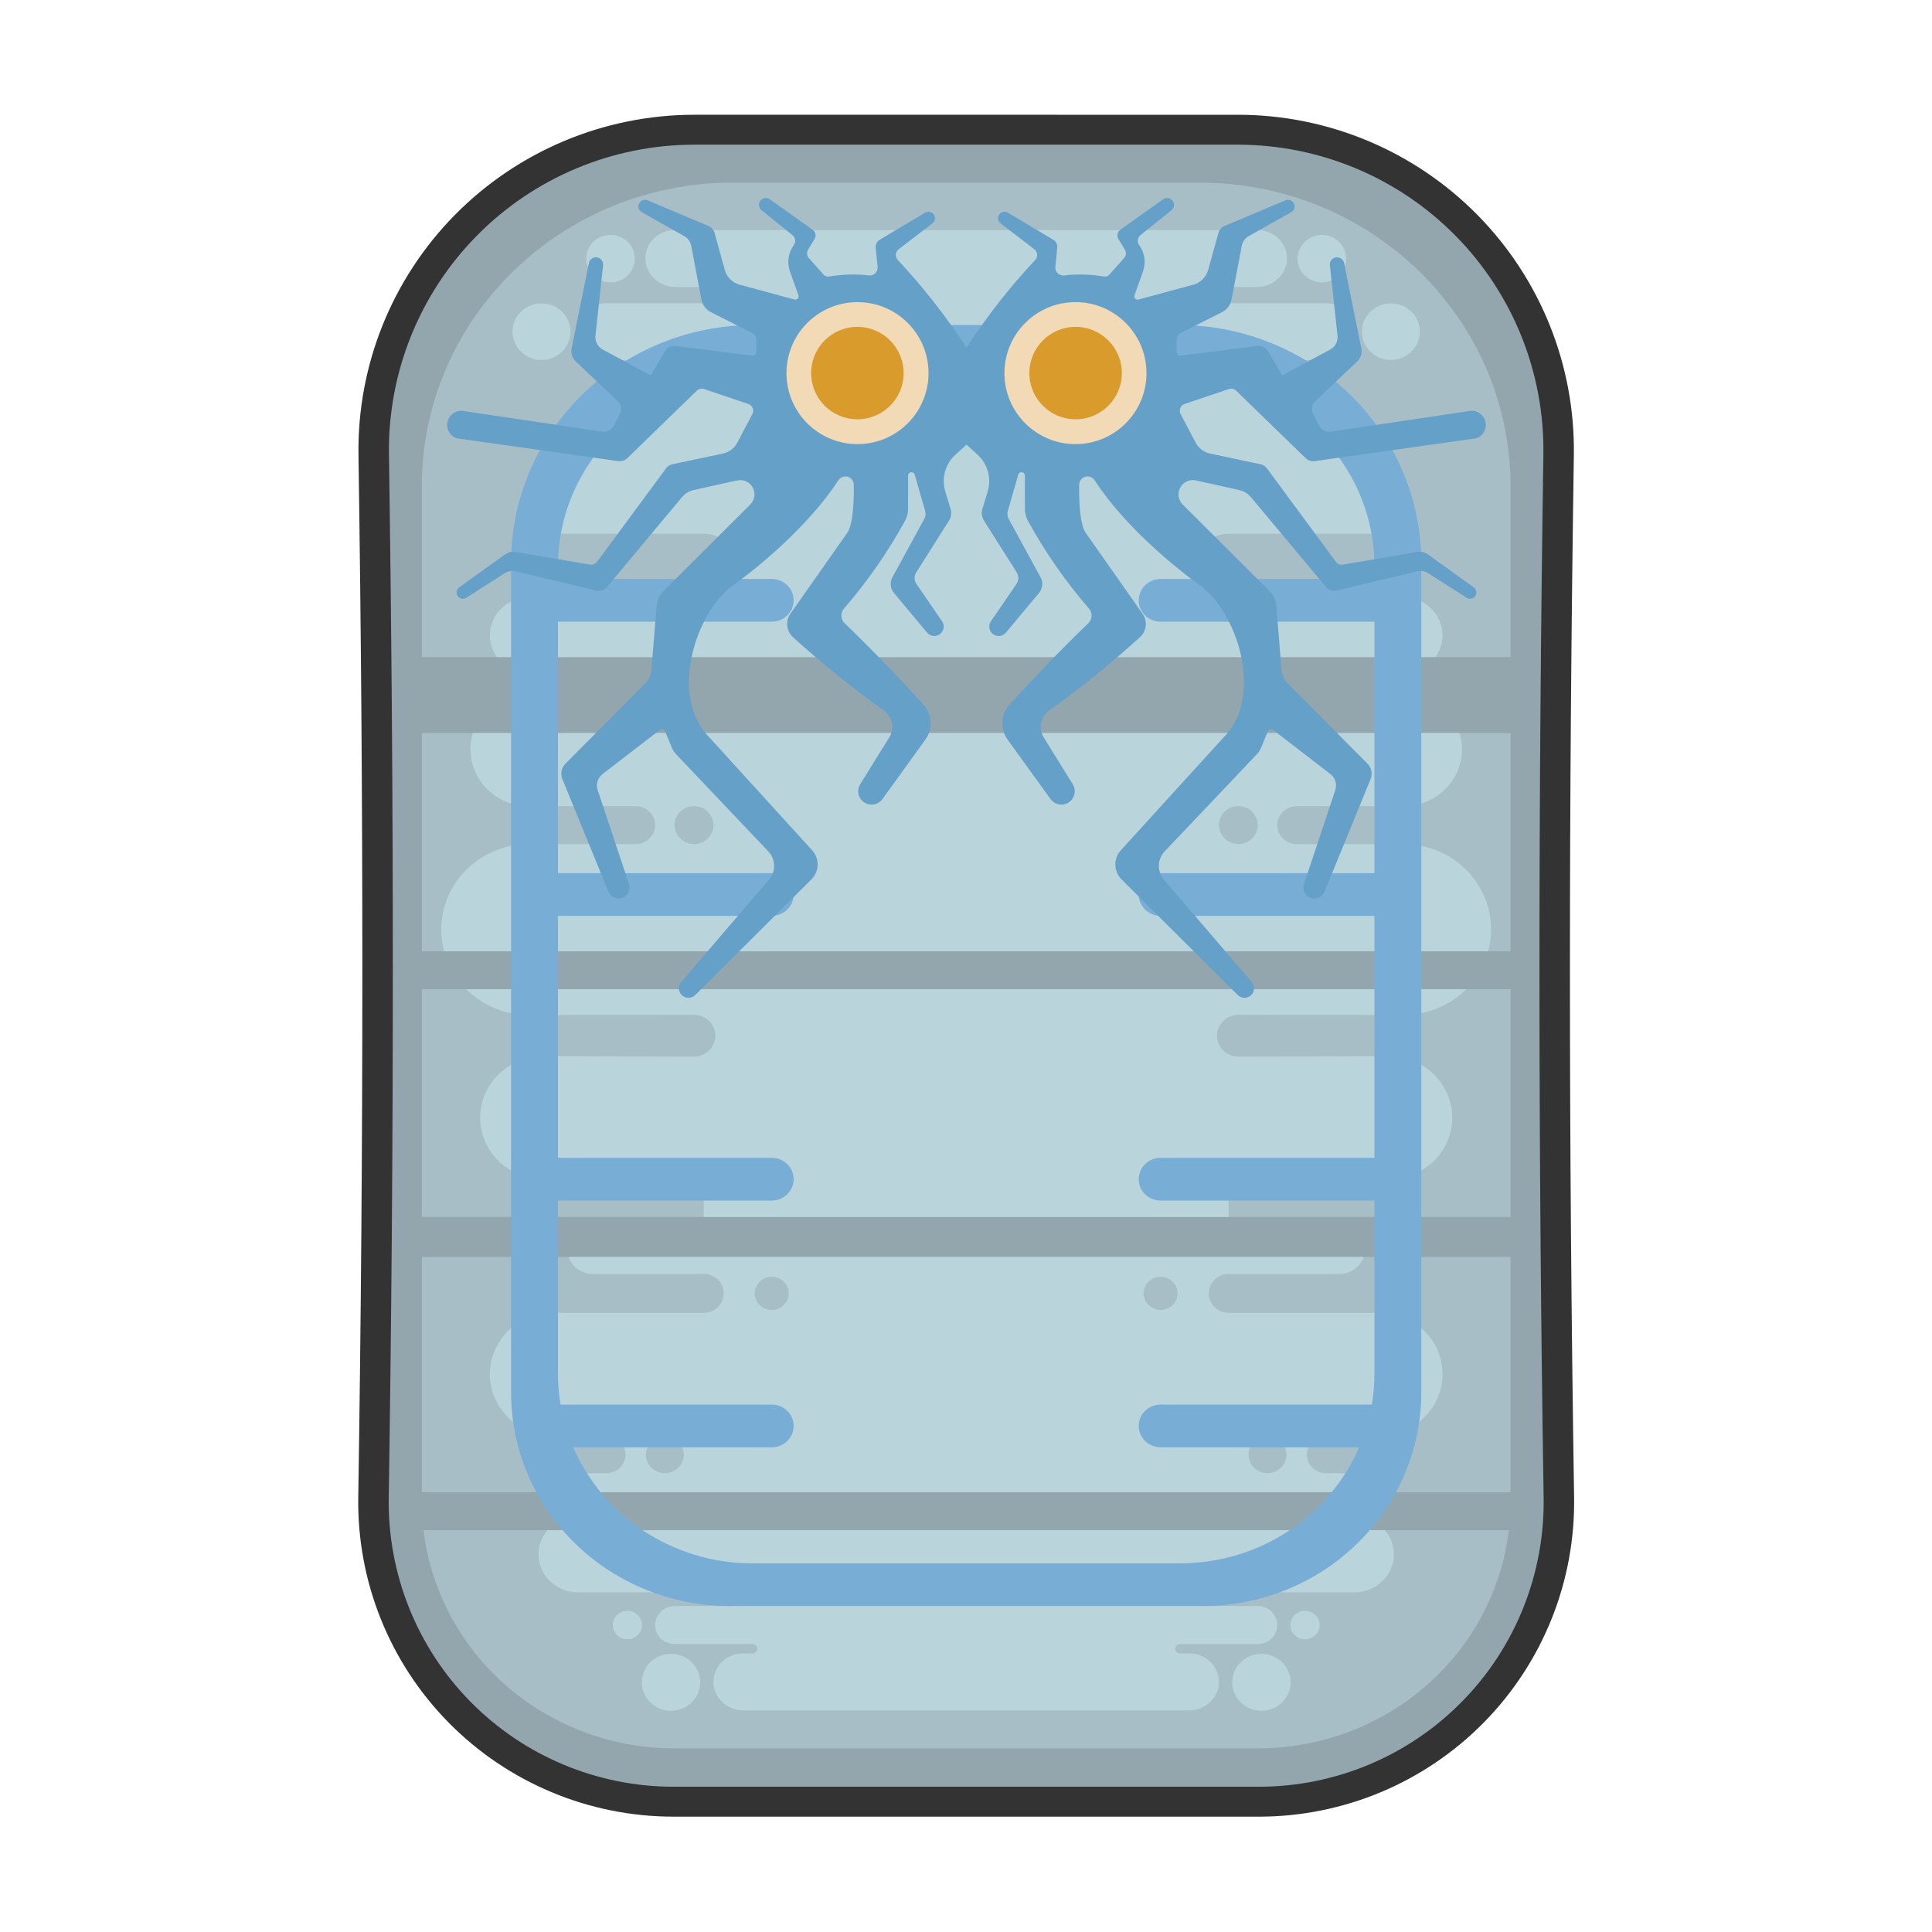
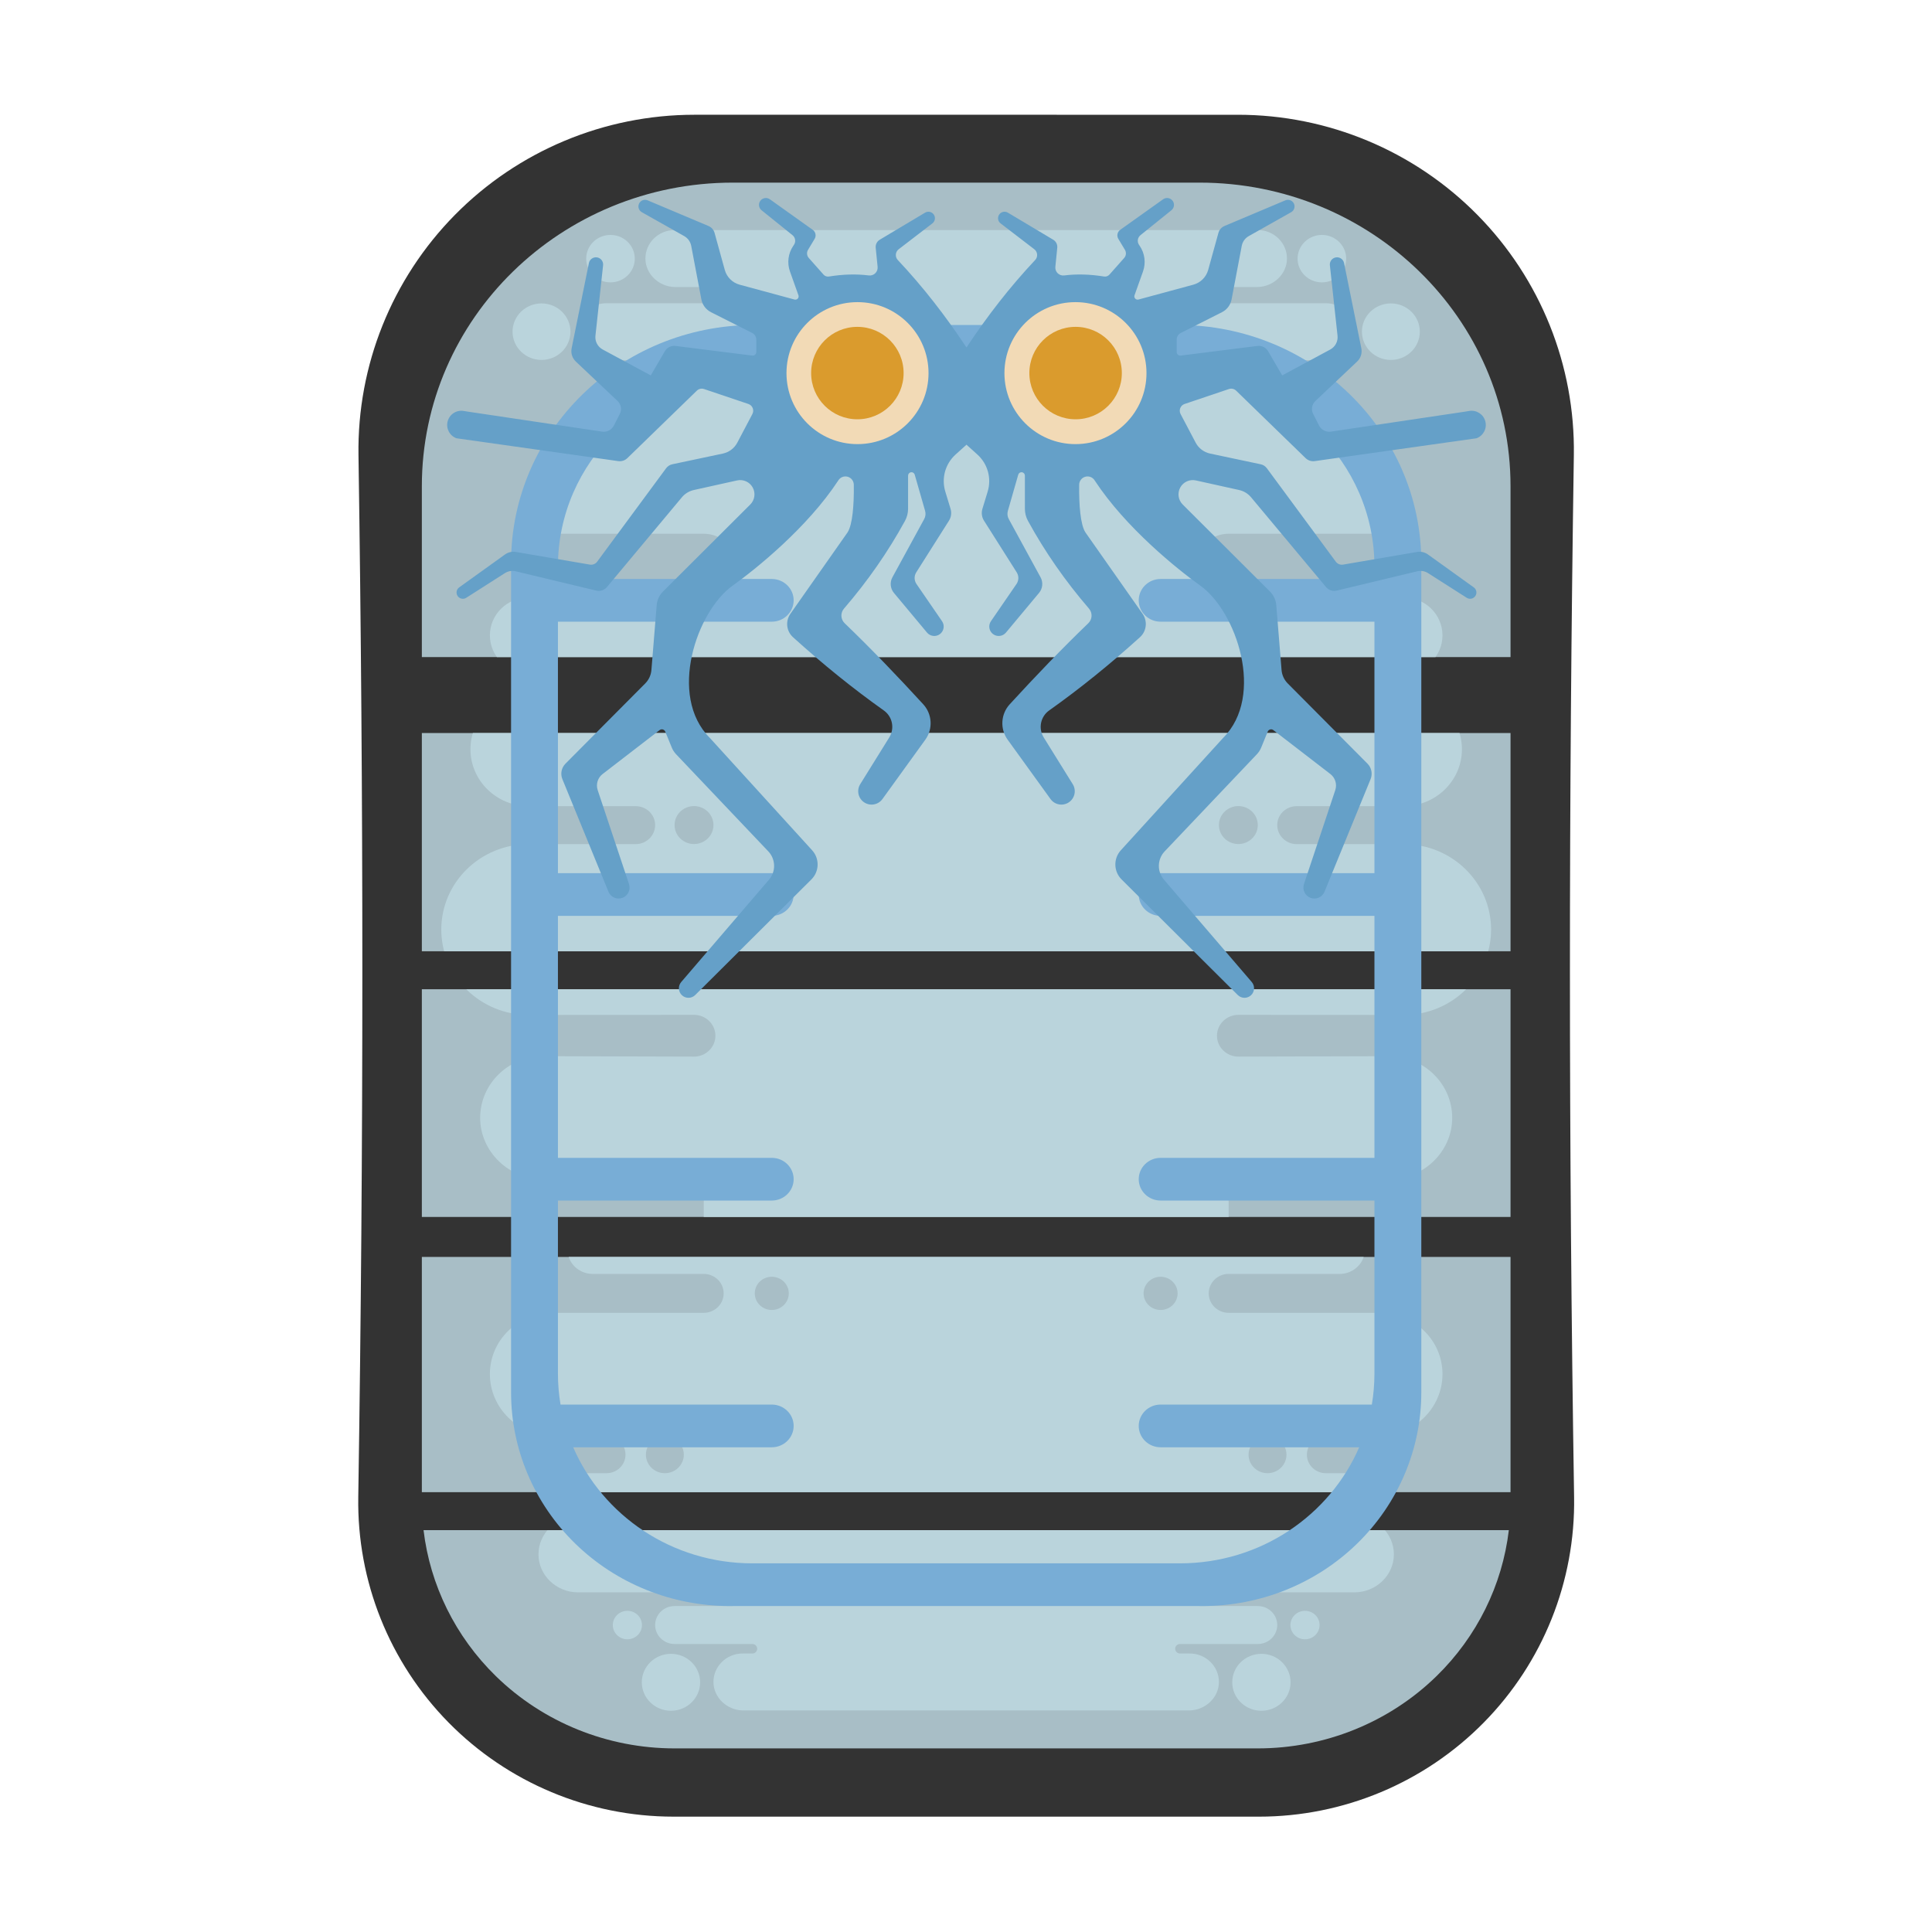
<svg xmlns="http://www.w3.org/2000/svg" width="100%" height="100%" viewBox="0 0 256 256" version="1.1" xml:space="preserve" style="fill-rule:evenodd;clip-rule:evenodd;stroke-linecap:round;stroke-linejoin:round;stroke-miterlimit:1.5;">
  <g>
    <g transform="matrix(1.288,0,0,1.265,30.137,5.256)">
      <path d="M135.379,43.476C135.509,34.909 132.255,26.648 126.347,20.543C120.44,14.438 112.372,11.001 103.953,11.001C86.648,11 65.348,11 48.043,11C39.624,11 31.557,14.437 25.649,20.541C19.742,26.645 16.487,34.906 16.616,43.472C16.881,61.486 17.014,79.5 17.014,97.514C17.015,115.913 16.875,134.311 16.594,152.709C16.468,160.698 19.498,168.403 25.005,174.098C30.512,179.792 38.035,182.999 45.886,182.999C64.265,183 87.733,183 106.112,183C113.964,183 121.487,179.793 126.994,174.097C132.502,168.402 135.532,160.695 135.405,152.706C135.12,134.337 134.976,115.94 134.976,97.514C134.975,79.528 135.112,61.516 135.379,43.476Z" style="fill:rgb(51,51,51);stroke:rgb(51,51,51);stroke-width:6.27px;" />
    </g>
    <g transform="matrix(1.288,0,0,1.265,30.137,5.256)">
-       <path d="M135.379,43.476C135.509,34.909 132.255,26.648 126.347,20.543C120.44,14.438 112.372,11.001 103.953,11.001C86.648,11 65.348,11 48.043,11C39.624,11 31.557,14.437 25.649,20.541C19.742,26.645 16.487,34.906 16.616,43.472C16.881,61.486 17.014,79.5 17.014,97.514C17.015,115.913 16.875,134.311 16.594,152.709C16.468,160.698 19.498,168.403 25.005,174.098C30.512,179.792 38.035,182.999 45.886,182.999C64.265,183 87.733,183 106.112,183C113.964,183 121.487,179.793 126.994,174.097C132.502,168.402 135.532,160.695 135.405,152.706C135.12,134.337 134.976,115.94 134.976,97.514C134.975,79.528 135.112,61.516 135.379,43.476Z" style="fill:rgb(147,166,173);" />
      <clipPath id="_clip1">
        <path d="M135.379,43.476C135.509,34.909 132.255,26.648 126.347,20.543C120.44,14.438 112.372,11.001 103.953,11.001C86.648,11 65.348,11 48.043,11C39.624,11 31.557,14.437 25.649,20.541C19.742,26.645 16.487,34.906 16.616,43.472C16.881,61.486 17.014,79.5 17.014,97.514C17.015,115.913 16.875,134.311 16.594,152.709C16.468,160.698 19.498,168.403 25.005,174.098C30.512,179.792 38.035,182.999 45.886,182.999C64.265,183 87.733,183 106.112,183C113.964,183 121.487,179.793 126.994,174.097C132.502,168.402 135.532,160.695 135.405,152.706C135.12,134.337 134.976,115.94 134.976,97.514C134.975,79.528 135.112,61.516 135.379,43.476Z" />
      </clipPath>
      <g clip-path="url(#_clip1)">
        <g transform="matrix(1,0,0,0.994,1,1.058)">
          <path d="M130.826,156L19.174,156C19.845,161.791 22.45,167.222 26.614,171.386C31.489,176.261 38.102,179 44.996,179L105.004,179C111.898,179 118.511,176.261 123.386,171.386C127.55,167.222 130.155,161.791 130.826,156ZM131,152L19,152L19,127.213L131,127.213L131,152ZM131,123L19,123L19,99L131,99L131,123ZM131,95L19,95L19,72L131,72L131,95ZM19,64L131,64L131,46C131,28.327 116.673,14 99,14L51,14C33.327,14 19,28.327 19,46L19,64Z" style="fill:rgb(168,190,198);" />
          <clipPath id="_clip2">
            <path d="M130.826,156L19.174,156C19.845,161.791 22.45,167.222 26.614,171.386C31.489,176.261 38.102,179 44.996,179L105.004,179C111.898,179 118.511,176.261 123.386,171.386C127.55,167.222 130.155,161.791 130.826,156ZM131,152L19,152L19,127.213L131,127.213L131,152ZM131,123L19,123L19,99L131,99L131,123ZM131,95L19,95L19,72L131,72L131,95ZM19,64L131,64L131,46C131,28.327 116.673,14 99,14L51,14C33.327,14 19,28.327 19,46L19,64Z" />
          </clipPath>
          <g clip-path="url(#_clip2)">
            <path d="M105.371,169.035C103.716,169.035 102.371,170.379 102.371,172.035C102.371,173.69 103.716,175.035 105.371,175.035C107.027,175.035 108.371,173.69 108.371,172.035C108.371,170.379 107.027,169.035 105.371,169.035ZM44.629,169.035C46.284,169.035 47.629,170.379 47.629,172.035C47.629,173.69 46.284,175.035 44.629,175.035C42.973,175.035 41.629,173.69 41.629,172.035C41.629,170.379 42.973,169.035 44.629,169.035ZM52,175C50.38,174.959 49,173.63 49,172C49,170.344 50.344,169 52,169L53,169C53.276,169 53.5,168.776 53.5,168.5C53.5,168.224 53.276,168 53,168L45,168C43.896,168 43,167.104 43,166C43,164.896 43.896,164 45,164L51,164L51,162.555L35,162.555C32.816,162.528 31,160.746 31,158.555C31,156.348 32.792,154.555 35,154.555L35,150C35,150 37.99,150 38,150C39.076,150 39.95,149.126 39.95,148.05C39.95,146.974 39.076,146.055 38,146.055L32.5,146.055C28.913,146.055 26,143.143 26,139.555C26,135.968 28.913,133.1 32.5,133.1L48,133.1C49.131,133.1 50.05,132.182 50.05,131.05C50.05,129.927 49.146,129.014 48.026,129L36.5,129C35.15,128.966 34,127.858 34,126.5C34,125.12 35.12,124 36.5,124L48,124L48,119.055L31.5,119.055C27.951,119.011 25,116.115 25,112.555C25,108.968 27.913,106.055 31.5,106.055L47,106.1C48.214,106.1 49.2,105.114 49.2,103.9C49.2,102.686 48.214,101.7 47,101.7L30,101.709C25.033,101.709 21,97.676 21,92.709C21,87.742 25.033,83.709 30,83.709L41,83.709C42.104,83.709 43,82.804 43,81.7C43,80.596 42.104,79.709 41,79.709L30,79.709C26.689,79.709 24,77.021 24,73.709C24,70.398 26.689,67.709 30,67.709L30,65.709C27.792,65.709 26,63.917 26,61.709C26,59.501 27.792,57.709 30,57.709L48,57.709C49.849,57.709 51.35,56.199 51.35,54.35C51.35,52.501 49.849,51 48,51L31,51L31,46L47,32.709L38,32.709C36.344,32.709 35,31.365 35,29.709C35,28.053 36.344,26.709 38,26.709L50,26.709L50,25L45,25C43.38,24.959 42,23.63 42,22C42,20.344 43.344,19 45,19L105,19C106.656,19 108,20.344 108,22C108,23.63 106.62,24.959 105,25L100,25L100,26.709L112,26.709C113.656,26.709 115,28.053 115,29.709C115,31.365 113.656,32.709 112,32.709L103,32.709L119,46L119,51L102,51C100.151,51 98.65,52.501 98.65,54.35C98.65,56.199 100.151,57.709 102,57.709L120,57.709C122.208,57.709 124,59.501 124,61.709C124,63.917 122.208,65.709 120,65.709L120,67.709C123.311,67.709 126,70.398 126,73.709C126,77.021 123.311,79.709 120,79.709L109,79.709C107.896,79.709 107,80.596 107,81.7C107,82.804 107.896,83.709 109,83.709L120,83.709C124.967,83.709 129,87.742 129,92.709C129,97.676 124.967,101.709 120,101.709L103,101.7C101.786,101.7 100.8,102.686 100.8,103.9C100.8,105.114 101.786,106.1 103,106.1L118.5,106.055C122.087,106.055 125,108.968 125,112.555C125,116.115 122.049,119.011 118.5,119.055L102,119.055L102,124L113.5,124C114.88,124 116,125.12 116,126.5C116,127.858 114.85,128.966 113.5,129L101.974,129C100.854,129.014 99.95,129.927 99.95,131.05C99.95,132.182 100.869,133.1 102,133.1L117.5,133.1C121.087,133.1 124,135.968 124,139.555C124,143.143 121.087,146.055 117.5,146.055L112,146.055C110.924,146.055 110.05,146.974 110.05,148.05C110.05,149.126 110.924,150 112,150C112.01,150 115,150 115,150L115,154.555C117.208,154.555 119,156.348 119,158.555C119,160.746 117.184,162.528 115,162.555L99,162.555L99,164L105,164C106.104,164 107,164.896 107,166C107,167.104 106.104,168 105,168L97,168C96.724,168 96.5,168.224 96.5,168.5C96.5,168.776 96.724,169 97,169L98,169C99.656,169 101,170.344 101,172C101,173.63 99.62,174.959 98,175L52,175ZM109.856,164.504C109.028,164.504 108.356,165.176 108.356,166.004C108.356,166.832 109.028,167.504 109.856,167.504C110.684,167.504 111.356,166.832 111.356,166.004C111.356,165.176 110.684,164.504 109.856,164.504ZM40.144,164.504C40.972,164.504 41.644,165.176 41.644,166.004C41.644,166.832 40.972,167.504 40.144,167.504C39.316,167.504 38.644,166.832 38.644,166.004C38.644,165.176 39.316,164.504 40.144,164.504ZM44,146.1C45.076,146.1 45.95,146.974 45.95,148.05C45.95,149.126 45.076,150 44,150C42.924,150 42.05,149.126 42.05,148.05C42.05,146.974 42.924,146.1 44,146.1ZM106,146.1C104.924,146.1 104.05,146.974 104.05,148.05C104.05,149.126 104.924,150 106,150C107.076,150 107.95,149.126 107.95,148.05C107.95,146.974 107.076,146.1 106,146.1ZM55,129.3C55.966,129.3 56.75,130.084 56.75,131.05C56.75,132.016 55.966,132.8 55,132.8C54.034,132.8 53.25,132.016 53.25,131.05C53.25,130.084 54.034,129.3 55,129.3ZM95,129.3C94.034,129.3 93.25,130.084 93.25,131.05C93.25,132.016 94.034,132.8 95,132.8C95.966,132.8 96.75,132.016 96.75,131.05C96.75,130.084 95.966,129.3 95,129.3ZM47,79.7C48.104,79.7 49,80.596 49,81.7C49,82.804 48.104,83.7 47,83.7C45.896,83.7 45,82.804 45,81.7C45,80.596 45.896,79.7 47,79.7ZM103,79.7C101.896,79.7 101,80.596 101,81.7C101,82.804 101.896,83.7 103,83.7C104.104,83.7 105,82.804 105,81.7C105,80.596 104.104,79.7 103,79.7ZM118.69,26.729C117.046,26.729 115.712,28.063 115.712,29.707C115.712,31.35 117.046,32.685 118.69,32.685C120.333,32.685 121.668,31.35 121.668,29.707C121.668,28.063 120.333,26.729 118.69,26.729ZM31.31,26.729C32.954,26.729 34.288,28.063 34.288,29.707C34.288,31.35 32.954,32.685 31.31,32.685C29.667,32.685 28.332,31.35 28.332,29.707C28.332,28.063 29.667,26.729 31.31,26.729ZM111.593,19.512C110.214,19.512 109.093,20.633 109.093,22.012C109.093,23.392 110.214,24.512 111.593,24.512C112.973,24.512 114.093,23.392 114.093,22.012C114.093,20.633 112.973,19.512 111.593,19.512ZM38.407,19.512C39.786,19.512 40.907,20.633 40.907,22.012C40.907,23.392 39.786,24.512 38.407,24.512C37.027,24.512 35.907,23.392 35.907,22.012C35.907,20.633 37.027,19.512 38.407,19.512Z" style="fill:rgb(186,212,220);" />
          </g>
        </g>
        <g transform="matrix(1,0,0,0.994,1,1.058)">
          <path d="M121.821,54.038C121.821,40.21 110.611,29 96.783,29L53.217,29C39.389,29 28.179,40.21 28.179,54.038L28.179,141.495C28.179,147.464 30.55,153.188 34.771,157.409C38.991,161.629 44.715,164 50.684,164C65.413,164 84.587,164 99.316,164C105.285,164 111.009,161.629 115.229,157.409C119.45,153.188 121.821,147.464 121.821,141.495C121.821,117.355 121.821,79.114 121.821,54.038ZM117,55.769L117,54.472C117,43.442 108.058,34.5 97.028,34.5C83.716,34.5 66.284,34.5 52.972,34.5C41.942,34.5 33,43.442 33,54.472L33,55.769L55.015,55.769C56.25,55.777 57.25,56.782 57.25,58.019C57.25,59.261 56.242,60.269 55,60.269L33,60.269L33,86.769L55.015,86.769C56.25,86.777 57.25,87.782 57.25,89.019C57.25,90.261 56.242,91.269 55,91.269L33,91.269L33,116.769L55.015,116.769C56.25,116.777 57.25,117.782 57.25,119.019C57.25,120.261 56.242,121.269 55,121.269L33,121.269L33,139.484C33,140.603 33.092,141.7 33.268,142.769L55.015,142.769C56.25,142.777 57.25,143.782 57.25,145.019C57.25,146.261 56.242,147.269 55,147.269L34.57,147.269C37.608,154.457 44.723,159.5 53.016,159.5L96.984,159.5C105.277,159.5 112.392,154.457 115.43,147.269L95,147.269C93.758,147.269 92.75,146.261 92.75,145.019C92.75,143.782 93.75,142.777 94.985,142.769L116.732,142.769C116.908,141.7 117,140.603 117,139.484L117,121.269L95,121.269C93.758,121.269 92.75,120.261 92.75,119.019C92.75,117.782 93.75,116.777 94.985,116.769L117,116.769L117,91.269L95,91.269C93.758,91.269 92.75,90.261 92.75,89.019C92.75,87.782 93.75,86.777 94.985,86.769L117,86.769L117,60.269L95,60.269C93.758,60.269 92.75,59.261 92.75,58.019C92.75,56.782 93.75,55.777 94.985,55.769L117,55.769Z" style="fill:rgb(120,173,214);" />
        </g>
        <g transform="matrix(0.732,0,0,0.745,-17.659,0.65)">
          <path d="M127.991,42.407C130.902,38.003 134.094,33.881 137.641,30.112C137.84,29.902 137.941,29.616 137.918,29.326C137.896,29.037 137.751,28.771 137.521,28.594C136.519,27.825 134.781,26.491 132.783,24.958C132.399,24.663 132.312,24.12 132.584,23.719C132.856,23.319 133.393,23.2 133.808,23.448C136.617,25.126 139.064,26.588 140.18,27.255C140.573,27.489 140.795,27.93 140.749,28.385C140.678,29.097 140.569,30.189 140.481,31.069C140.448,31.407 140.571,31.742 140.816,31.977C141.06,32.212 141.399,32.323 141.735,32.276C143.516,32.053 145.382,32.116 147.323,32.429C147.606,32.475 147.893,32.373 148.083,32.158C148.581,31.596 149.568,30.482 150.155,29.82C150.435,29.504 150.478,29.043 150.261,28.681C149.991,28.232 149.622,27.617 149.333,27.135C149.077,26.708 149.192,26.154 149.598,25.865C150.67,25.1 152.86,23.539 155.623,21.569C156.05,21.266 156.64,21.356 156.957,21.773C157.273,22.19 157.2,22.783 156.792,23.111C154.84,24.684 153.297,25.927 152.445,26.614C152.031,26.947 151.943,27.542 152.243,27.98C152.272,28.023 152.301,28.066 152.331,28.11C153.055,29.17 153.229,30.513 152.798,31.722C152.397,32.849 151.912,34.213 151.607,35.068C151.55,35.229 151.587,35.409 151.703,35.535C151.82,35.66 151.996,35.711 152.161,35.666C153.855,35.208 157.679,34.172 159.875,33.577C160.887,33.303 161.68,32.515 161.959,31.504C162.407,29.881 163.074,27.468 163.398,26.295C163.519,25.859 163.832,25.502 164.249,25.326C165.632,24.742 169.018,23.314 172.805,21.717C173.26,21.525 173.786,21.721 174.003,22.164C174.22,22.607 174.054,23.143 173.624,23.385C171.044,24.84 168.808,26.1 167.664,26.745C167.147,27.036 166.786,27.54 166.676,28.122C166.344,29.87 165.623,33.679 165.25,35.648C165.102,36.426 164.602,37.091 163.895,37.447C162.274,38.265 159.336,39.747 158.102,40.37C157.753,40.546 157.533,40.903 157.533,41.294C157.533,41.816 157.533,42.548 157.533,43.05C157.533,43.193 157.595,43.33 157.702,43.424C157.81,43.519 157.953,43.563 158.095,43.546C160.023,43.303 166.381,42.503 168.868,42.191C169.48,42.114 170.079,42.41 170.389,42.943C171.116,44.193 172.362,46.334 172.362,46.334C172.362,46.334 176.92,43.876 179.12,42.69C179.822,42.311 180.225,41.545 180.139,40.752C179.933,38.86 179.527,35.118 179.063,30.846C179.005,30.309 179.379,29.822 179.912,29.739C180.445,29.656 180.949,30.007 181.056,30.536C182.118,35.777 183.068,40.467 183.484,42.52C183.623,43.202 183.399,43.907 182.893,44.385C181.455,45.745 178.477,48.562 177.024,49.935C176.53,50.403 176.403,51.14 176.711,51.746C176.971,52.255 177.283,52.869 177.543,53.38C177.856,53.994 178.527,54.34 179.208,54.238C183.446,53.607 198.028,51.433 198.028,51.433C198.028,51.433 198.253,51.396 198.657,51.33C199.67,51.164 200.644,51.794 200.908,52.786C201.173,53.778 200.642,54.808 199.681,55.169C199.677,55.17 199.676,55.171 199.676,55.171C199.676,55.171 180.937,57.817 176.936,58.382C176.466,58.449 175.991,58.294 175.651,57.963C173.778,56.143 167.586,50.128 165.887,48.477C165.62,48.218 165.231,48.129 164.878,48.248C163.571,48.689 160.356,49.772 158.646,50.349C158.368,50.442 158.145,50.653 158.036,50.925C157.928,51.197 157.944,51.503 158.08,51.762C158.662,52.866 159.581,54.612 160.201,55.788C160.616,56.576 161.36,57.138 162.232,57.323C164.258,57.752 167.955,58.535 169.337,58.827C169.685,58.901 169.994,59.1 170.205,59.386C171.744,61.472 178.243,70.282 179.897,72.524C180.133,72.843 180.528,73.002 180.919,72.935C182.918,72.593 189.062,71.541 191.315,71.155C191.852,71.063 192.404,71.19 192.846,71.508C193.957,72.306 196.319,74.003 199.289,76.137C199.678,76.416 199.774,76.955 199.505,77.352C199.236,77.749 198.7,77.859 198.296,77.601C195.802,76.009 193.84,74.757 192.854,74.127C192.407,73.842 191.863,73.751 191.348,73.874C189.044,74.426 182.446,76.007 180.023,76.588C179.468,76.721 178.885,76.528 178.519,76.089C176.521,73.694 170.077,65.972 167.985,63.466C167.556,62.951 166.968,62.594 166.314,62.448C165.004,62.158 162.605,61.626 160.232,61.099C159.36,60.905 158.464,61.311 158.035,62.095C157.605,62.879 157.745,63.853 158.378,64.484C162.669,68.765 168.543,74.624 170.648,76.724C171.158,77.233 171.47,77.907 171.529,78.625C171.706,80.8 172.096,85.591 172.272,87.758C172.33,88.469 172.638,89.137 173.141,89.643C175.394,91.91 181.907,98.464 184.35,100.922C184.919,101.495 185.09,102.353 184.784,103.101C183.763,105.597 181.292,111.634 178.308,118.928C177.993,119.697 177.125,120.078 176.346,119.789C175.567,119.5 175.157,118.646 175.42,117.857C177.427,111.831 179.063,106.922 179.822,104.642C180.097,103.817 179.82,102.909 179.132,102.378C177.03,100.758 172.646,97.378 171.119,96.201C170.992,96.103 170.825,96.07 170.669,96.112C170.514,96.154 170.386,96.266 170.326,96.415C170.062,97.06 169.657,98.052 169.41,98.657C169.268,99.005 169.063,99.323 168.804,99.596C166.997,101.5 159.398,109.507 155.845,113.251C154.796,114.356 154.752,116.076 155.744,117.233C158.185,120.079 162.902,125.581 168.084,131.624C168.554,132.172 168.507,132.993 167.978,133.484C167.449,133.975 166.627,133.96 166.116,133.451C159.317,126.684 152.921,120.318 149.788,117.199C148.662,116.079 148.618,114.271 149.686,113.097C153.988,108.371 164.056,97.307 164.056,97.307C169.995,91.368 165.9,79.491 160.856,75.892C157.606,73.573 150.357,67.737 146.019,61.117C145.747,60.655 145.197,60.435 144.682,60.582C144.166,60.73 143.815,61.206 143.828,61.742C143.788,64.529 144.008,67.333 144.706,68.405C144.706,68.405 150.201,76.236 152.74,79.853C153.463,80.883 153.308,82.291 152.377,83.138C148.195,86.925 143.944,90.364 139.62,93.434C138.395,94.296 138.055,95.964 138.846,97.236C139.811,98.793 141.224,101.067 142.925,103.806C143.46,104.666 143.217,105.795 142.376,106.359C141.534,106.923 140.397,106.72 139.804,105.899C137.292,102.419 135.185,99.502 133.78,97.557C132.682,96.036 132.803,93.954 134.069,92.571C137.666,88.649 141.324,84.82 145.109,81.181C145.686,80.627 145.728,79.719 145.204,79.115C141.896,75.274 139.03,71.168 136.631,66.782C136.348,66.262 136.2,65.679 136.2,65.088C136.199,64.001 136.199,62.101 136.199,60.42C136.199,60.182 136.024,59.981 135.789,59.948C135.554,59.915 135.331,60.06 135.266,60.288C134.728,62.162 134.103,64.345 133.807,65.378C133.696,65.763 133.742,66.176 133.934,66.528C134.785,68.088 137.231,72.573 138.402,74.719C138.788,75.427 138.702,76.299 138.186,76.918C137.234,78.059 135.562,80.066 133.538,82.492C133.085,83.036 132.283,83.128 131.719,82.7C131.154,82.272 131.026,81.476 131.427,80.892C133.032,78.556 134.324,76.673 135.019,75.663C135.356,75.171 135.368,74.525 135.049,74.021C133.968,72.312 131.508,68.425 130.454,66.76C130.141,66.264 130.058,65.657 130.229,65.096C130.423,64.458 130.698,63.557 130.968,62.668C131.538,60.797 130.974,58.765 129.521,57.455L127.991,56.075L126.461,57.455C125.008,58.765 124.444,60.797 125.014,62.668C125.284,63.557 125.559,64.458 125.753,65.096C125.924,65.657 125.841,66.264 125.528,66.76C124.474,68.425 122.014,72.312 120.933,74.021C120.614,74.525 120.626,75.171 120.964,75.663C121.658,76.673 122.95,78.556 124.555,80.892C124.957,81.476 124.828,82.272 124.263,82.7C123.699,83.128 122.897,83.036 122.444,82.492C120.421,80.066 118.748,78.059 117.796,76.918C117.28,76.299 117.194,75.427 117.58,74.719C118.751,72.573 121.197,68.088 122.048,66.528C122.24,66.176 122.286,65.763 122.175,65.378C121.879,64.345 121.254,62.162 120.716,60.288C120.651,60.06 120.428,59.915 120.193,59.948C119.958,59.981 119.783,60.182 119.783,60.42C119.783,62.101 119.783,64.001 119.782,65.088C119.782,65.679 119.634,66.262 119.351,66.782C116.952,71.168 114.086,75.274 110.778,79.115C110.254,79.719 110.296,80.627 110.873,81.181C114.658,84.82 118.316,88.649 121.913,92.571C123.179,93.954 123.3,96.036 122.202,97.557C120.797,99.502 118.69,102.419 116.178,105.899C115.585,106.72 114.448,106.923 113.607,106.359C112.765,105.795 112.522,104.666 113.057,103.806C114.758,101.067 116.171,98.793 117.137,97.236C117.927,95.964 117.587,94.296 116.362,93.434C112.038,90.364 107.787,86.925 103.605,83.138C102.674,82.291 102.519,80.883 103.242,79.853C105.781,76.236 111.277,68.405 111.277,68.405C111.974,67.333 112.194,64.529 112.154,61.742C112.167,61.206 111.816,60.73 111.3,60.582C110.785,60.435 110.235,60.655 109.964,61.117C105.625,67.737 98.376,73.573 95.126,75.892C90.082,79.491 85.987,91.368 91.926,97.307C91.926,97.307 101.994,108.371 106.296,113.097C107.364,114.271 107.32,116.079 106.194,117.199C103.061,120.318 96.665,126.684 89.866,133.451C89.355,133.96 88.533,133.975 88.004,133.484C87.475,132.993 87.428,132.172 87.898,131.624C93.08,125.581 97.797,120.079 100.238,117.233C101.23,116.076 101.186,114.356 100.137,113.251C96.584,109.507 88.985,101.5 87.178,99.596C86.919,99.323 86.714,99.005 86.572,98.657C86.325,98.052 85.92,97.06 85.657,96.415C85.596,96.266 85.468,96.154 85.313,96.112C85.157,96.07 84.99,96.103 84.863,96.201C83.337,97.378 78.952,100.758 76.851,102.378C76.162,102.909 75.885,103.817 76.16,104.642C76.919,106.922 78.555,111.831 80.562,117.857C80.825,118.646 80.415,119.5 79.636,119.789C78.857,120.078 77.989,119.697 77.675,118.928C74.69,111.634 72.219,105.597 71.198,103.101C70.892,102.353 71.063,101.495 71.632,100.922C74.075,98.464 80.589,91.91 82.841,89.643C83.344,89.137 83.652,88.469 83.71,87.758C83.886,85.591 84.276,80.8 84.453,78.625C84.512,77.907 84.824,77.233 85.334,76.724C87.44,74.624 93.313,68.765 97.604,64.484C98.237,63.853 98.377,62.879 97.947,62.095C97.518,61.311 96.622,60.905 95.75,61.099C93.377,61.626 90.978,62.158 89.668,62.448C89.014,62.594 88.426,62.951 87.997,63.466C85.905,65.972 79.461,73.694 77.463,76.089C77.097,76.528 76.514,76.721 75.959,76.588C73.536,76.007 66.938,74.426 64.635,73.874C64.119,73.751 63.575,73.842 63.128,74.127C62.142,74.757 60.18,76.009 57.686,77.601C57.282,77.859 56.746,77.749 56.477,77.352C56.208,76.955 56.304,76.416 56.693,76.137C59.663,74.003 62.025,72.306 63.136,71.508C63.578,71.19 64.13,71.063 64.667,71.155C66.92,71.541 73.064,72.593 75.063,72.935C75.454,73.002 75.85,72.843 76.085,72.524C77.739,70.282 84.238,61.472 85.777,59.386C85.988,59.1 86.297,58.901 86.645,58.827C88.027,58.535 91.724,57.752 93.751,57.323C94.622,57.138 95.366,56.576 95.781,55.788C96.401,54.612 97.32,52.866 97.902,51.762C98.038,51.503 98.054,51.197 97.946,50.925C97.837,50.653 97.614,50.442 97.336,50.349C95.626,49.772 92.411,48.689 91.104,48.248C90.751,48.129 90.362,48.218 90.095,48.477C88.396,50.128 82.204,56.143 80.332,57.963C79.991,58.294 79.516,58.449 79.046,58.382C75.045,57.817 56.306,55.171 56.306,55.171C56.306,55.171 56.305,55.17 56.302,55.169C55.34,54.808 54.809,53.778 55.074,52.786C55.338,51.794 56.312,51.164 57.325,51.33C57.729,51.396 57.954,51.433 57.954,51.433C57.954,51.433 72.537,53.607 76.774,54.238C77.456,54.34 78.126,53.994 78.439,53.38C78.699,52.869 79.012,52.255 79.271,51.746C79.58,51.14 79.452,50.403 78.958,49.935C77.505,48.562 74.527,45.745 73.089,44.385C72.583,43.907 72.36,43.202 72.498,42.52C72.914,40.467 73.864,35.777 74.926,30.536C75.033,30.007 75.537,29.656 76.07,29.739C76.603,29.822 76.977,30.309 76.919,30.846C76.455,35.118 76.049,38.86 75.843,40.752C75.757,41.545 76.16,42.311 76.862,42.69C79.062,43.876 83.62,46.334 83.62,46.334C83.62,46.334 84.866,44.193 85.593,42.943C85.903,42.41 86.502,42.114 87.114,42.191C89.601,42.503 95.959,43.303 97.887,43.546C98.029,43.563 98.172,43.519 98.28,43.424C98.387,43.33 98.449,43.193 98.449,43.05C98.449,42.548 98.449,41.816 98.449,41.294C98.449,40.903 98.229,40.546 97.88,40.37C96.646,39.747 93.708,38.265 92.087,37.447C91.38,37.091 90.88,36.426 90.732,35.648C90.359,33.679 89.638,29.87 89.306,28.122C89.196,27.54 88.835,27.036 88.318,26.745C87.174,26.1 84.938,24.84 82.358,23.385C81.928,23.143 81.762,22.607 81.979,22.164C82.197,21.721 82.722,21.525 83.177,21.717C86.964,23.314 90.35,24.742 91.733,25.326C92.15,25.502 92.464,25.859 92.584,26.295C92.908,27.468 93.575,29.881 94.023,31.504C94.302,32.515 95.095,33.303 96.107,33.577C98.303,34.172 102.127,35.208 103.821,35.666C103.986,35.711 104.163,35.66 104.279,35.535C104.395,35.409 104.432,35.229 104.375,35.068C104.07,34.213 103.585,32.849 103.184,31.722C102.753,30.513 102.927,29.17 103.651,28.11C103.681,28.066 103.71,28.023 103.739,27.98C104.039,27.542 103.951,26.947 103.537,26.614C102.685,25.927 101.142,24.684 99.19,23.111C98.782,22.783 98.709,22.19 99.026,21.773C99.342,21.356 99.932,21.266 100.359,21.569C103.122,23.539 105.312,25.1 106.384,25.865C106.79,26.154 106.905,26.708 106.649,27.135C106.36,27.617 105.991,28.232 105.721,28.681C105.504,29.043 105.547,29.504 105.827,29.82C106.414,30.482 107.401,31.596 107.899,32.158C108.089,32.373 108.376,32.475 108.659,32.429C110.6,32.116 112.466,32.053 114.247,32.276C114.583,32.323 114.922,32.212 115.166,31.977C115.411,31.742 115.534,31.407 115.501,31.069C115.413,30.189 115.304,29.097 115.233,28.385C115.187,27.93 115.409,27.489 115.802,27.255C116.919,26.588 119.365,25.126 122.174,23.448C122.589,23.2 123.126,23.319 123.398,23.719C123.67,24.12 123.583,24.663 123.199,24.958C121.201,26.491 119.463,27.825 118.462,28.594C118.231,28.771 118.087,29.037 118.064,29.326C118.041,29.616 118.142,29.902 118.341,30.112C121.888,33.881 125.08,38.003 127.991,42.407Z" style="fill:rgb(101,160,200);" />
          <clipPath id="_clip3">
            <path d="M127.991,42.407C130.902,38.003 134.094,33.881 137.641,30.112C137.84,29.902 137.941,29.616 137.918,29.326C137.896,29.037 137.751,28.771 137.521,28.594C136.519,27.825 134.781,26.491 132.783,24.958C132.399,24.663 132.312,24.12 132.584,23.719C132.856,23.319 133.393,23.2 133.808,23.448C136.617,25.126 139.064,26.588 140.18,27.255C140.573,27.489 140.795,27.93 140.749,28.385C140.678,29.097 140.569,30.189 140.481,31.069C140.448,31.407 140.571,31.742 140.816,31.977C141.06,32.212 141.399,32.323 141.735,32.276C143.516,32.053 145.382,32.116 147.323,32.429C147.606,32.475 147.893,32.373 148.083,32.158C148.581,31.596 149.568,30.482 150.155,29.82C150.435,29.504 150.478,29.043 150.261,28.681C149.991,28.232 149.622,27.617 149.333,27.135C149.077,26.708 149.192,26.154 149.598,25.865C150.67,25.1 152.86,23.539 155.623,21.569C156.05,21.266 156.64,21.356 156.957,21.773C157.273,22.19 157.2,22.783 156.792,23.111C154.84,24.684 153.297,25.927 152.445,26.614C152.031,26.947 151.943,27.542 152.243,27.98C152.272,28.023 152.301,28.066 152.331,28.11C153.055,29.17 153.229,30.513 152.798,31.722C152.397,32.849 151.912,34.213 151.607,35.068C151.55,35.229 151.587,35.409 151.703,35.535C151.82,35.66 151.996,35.711 152.161,35.666C153.855,35.208 157.679,34.172 159.875,33.577C160.887,33.303 161.68,32.515 161.959,31.504C162.407,29.881 163.074,27.468 163.398,26.295C163.519,25.859 163.832,25.502 164.249,25.326C165.632,24.742 169.018,23.314 172.805,21.717C173.26,21.525 173.786,21.721 174.003,22.164C174.22,22.607 174.054,23.143 173.624,23.385C171.044,24.84 168.808,26.1 167.664,26.745C167.147,27.036 166.786,27.54 166.676,28.122C166.344,29.87 165.623,33.679 165.25,35.648C165.102,36.426 164.602,37.091 163.895,37.447C162.274,38.265 159.336,39.747 158.102,40.37C157.753,40.546 157.533,40.903 157.533,41.294C157.533,41.816 157.533,42.548 157.533,43.05C157.533,43.193 157.595,43.33 157.702,43.424C157.81,43.519 157.953,43.563 158.095,43.546C160.023,43.303 166.381,42.503 168.868,42.191C169.48,42.114 170.079,42.41 170.389,42.943C171.116,44.193 172.362,46.334 172.362,46.334C172.362,46.334 176.92,43.876 179.12,42.69C179.822,42.311 180.225,41.545 180.139,40.752C179.933,38.86 179.527,35.118 179.063,30.846C179.005,30.309 179.379,29.822 179.912,29.739C180.445,29.656 180.949,30.007 181.056,30.536C182.118,35.777 183.068,40.467 183.484,42.52C183.623,43.202 183.399,43.907 182.893,44.385C181.455,45.745 178.477,48.562 177.024,49.935C176.53,50.403 176.403,51.14 176.711,51.746C176.971,52.255 177.283,52.869 177.543,53.38C177.856,53.994 178.527,54.34 179.208,54.238C183.446,53.607 198.028,51.433 198.028,51.433C198.028,51.433 198.253,51.396 198.657,51.33C199.67,51.164 200.644,51.794 200.908,52.786C201.173,53.778 200.642,54.808 199.681,55.169C199.677,55.17 199.676,55.171 199.676,55.171C199.676,55.171 180.937,57.817 176.936,58.382C176.466,58.449 175.991,58.294 175.651,57.963C173.778,56.143 167.586,50.128 165.887,48.477C165.62,48.218 165.231,48.129 164.878,48.248C163.571,48.689 160.356,49.772 158.646,50.349C158.368,50.442 158.145,50.653 158.036,50.925C157.928,51.197 157.944,51.503 158.08,51.762C158.662,52.866 159.581,54.612 160.201,55.788C160.616,56.576 161.36,57.138 162.232,57.323C164.258,57.752 167.955,58.535 169.337,58.827C169.685,58.901 169.994,59.1 170.205,59.386C171.744,61.472 178.243,70.282 179.897,72.524C180.133,72.843 180.528,73.002 180.919,72.935C182.918,72.593 189.062,71.541 191.315,71.155C191.852,71.063 192.404,71.19 192.846,71.508C193.957,72.306 196.319,74.003 199.289,76.137C199.678,76.416 199.774,76.955 199.505,77.352C199.236,77.749 198.7,77.859 198.296,77.601C195.802,76.009 193.84,74.757 192.854,74.127C192.407,73.842 191.863,73.751 191.348,73.874C189.044,74.426 182.446,76.007 180.023,76.588C179.468,76.721 178.885,76.528 178.519,76.089C176.521,73.694 170.077,65.972 167.985,63.466C167.556,62.951 166.968,62.594 166.314,62.448C165.004,62.158 162.605,61.626 160.232,61.099C159.36,60.905 158.464,61.311 158.035,62.095C157.605,62.879 157.745,63.853 158.378,64.484C162.669,68.765 168.543,74.624 170.648,76.724C171.158,77.233 171.47,77.907 171.529,78.625C171.706,80.8 172.096,85.591 172.272,87.758C172.33,88.469 172.638,89.137 173.141,89.643C175.394,91.91 181.907,98.464 184.35,100.922C184.919,101.495 185.09,102.353 184.784,103.101C183.763,105.597 181.292,111.634 178.308,118.928C177.993,119.697 177.125,120.078 176.346,119.789C175.567,119.5 175.157,118.646 175.42,117.857C177.427,111.831 179.063,106.922 179.822,104.642C180.097,103.817 179.82,102.909 179.132,102.378C177.03,100.758 172.646,97.378 171.119,96.201C170.992,96.103 170.825,96.07 170.669,96.112C170.514,96.154 170.386,96.266 170.326,96.415C170.062,97.06 169.657,98.052 169.41,98.657C169.268,99.005 169.063,99.323 168.804,99.596C166.997,101.5 159.398,109.507 155.845,113.251C154.796,114.356 154.752,116.076 155.744,117.233C158.185,120.079 162.902,125.581 168.084,131.624C168.554,132.172 168.507,132.993 167.978,133.484C167.449,133.975 166.627,133.96 166.116,133.451C159.317,126.684 152.921,120.318 149.788,117.199C148.662,116.079 148.618,114.271 149.686,113.097C153.988,108.371 164.056,97.307 164.056,97.307C169.995,91.368 165.9,79.491 160.856,75.892C157.606,73.573 150.357,67.737 146.019,61.117C145.747,60.655 145.197,60.435 144.682,60.582C144.166,60.73 143.815,61.206 143.828,61.742C143.788,64.529 144.008,67.333 144.706,68.405C144.706,68.405 150.201,76.236 152.74,79.853C153.463,80.883 153.308,82.291 152.377,83.138C148.195,86.925 143.944,90.364 139.62,93.434C138.395,94.296 138.055,95.964 138.846,97.236C139.811,98.793 141.224,101.067 142.925,103.806C143.46,104.666 143.217,105.795 142.376,106.359C141.534,106.923 140.397,106.72 139.804,105.899C137.292,102.419 135.185,99.502 133.78,97.557C132.682,96.036 132.803,93.954 134.069,92.571C137.666,88.649 141.324,84.82 145.109,81.181C145.686,80.627 145.728,79.719 145.204,79.115C141.896,75.274 139.03,71.168 136.631,66.782C136.348,66.262 136.2,65.679 136.2,65.088C136.199,64.001 136.199,62.101 136.199,60.42C136.199,60.182 136.024,59.981 135.789,59.948C135.554,59.915 135.331,60.06 135.266,60.288C134.728,62.162 134.103,64.345 133.807,65.378C133.696,65.763 133.742,66.176 133.934,66.528C134.785,68.088 137.231,72.573 138.402,74.719C138.788,75.427 138.702,76.299 138.186,76.918C137.234,78.059 135.562,80.066 133.538,82.492C133.085,83.036 132.283,83.128 131.719,82.7C131.154,82.272 131.026,81.476 131.427,80.892C133.032,78.556 134.324,76.673 135.019,75.663C135.356,75.171 135.368,74.525 135.049,74.021C133.968,72.312 131.508,68.425 130.454,66.76C130.141,66.264 130.058,65.657 130.229,65.096C130.423,64.458 130.698,63.557 130.968,62.668C131.538,60.797 130.974,58.765 129.521,57.455L127.991,56.075L126.461,57.455C125.008,58.765 124.444,60.797 125.014,62.668C125.284,63.557 125.559,64.458 125.753,65.096C125.924,65.657 125.841,66.264 125.528,66.76C124.474,68.425 122.014,72.312 120.933,74.021C120.614,74.525 120.626,75.171 120.964,75.663C121.658,76.673 122.95,78.556 124.555,80.892C124.957,81.476 124.828,82.272 124.263,82.7C123.699,83.128 122.897,83.036 122.444,82.492C120.421,80.066 118.748,78.059 117.796,76.918C117.28,76.299 117.194,75.427 117.58,74.719C118.751,72.573 121.197,68.088 122.048,66.528C122.24,66.176 122.286,65.763 122.175,65.378C121.879,64.345 121.254,62.162 120.716,60.288C120.651,60.06 120.428,59.915 120.193,59.948C119.958,59.981 119.783,60.182 119.783,60.42C119.783,62.101 119.783,64.001 119.782,65.088C119.782,65.679 119.634,66.262 119.351,66.782C116.952,71.168 114.086,75.274 110.778,79.115C110.254,79.719 110.296,80.627 110.873,81.181C114.658,84.82 118.316,88.649 121.913,92.571C123.179,93.954 123.3,96.036 122.202,97.557C120.797,99.502 118.69,102.419 116.178,105.899C115.585,106.72 114.448,106.923 113.607,106.359C112.765,105.795 112.522,104.666 113.057,103.806C114.758,101.067 116.171,98.793 117.137,97.236C117.927,95.964 117.587,94.296 116.362,93.434C112.038,90.364 107.787,86.925 103.605,83.138C102.674,82.291 102.519,80.883 103.242,79.853C105.781,76.236 111.277,68.405 111.277,68.405C111.974,67.333 112.194,64.529 112.154,61.742C112.167,61.206 111.816,60.73 111.3,60.582C110.785,60.435 110.235,60.655 109.964,61.117C105.625,67.737 98.376,73.573 95.126,75.892C90.082,79.491 85.987,91.368 91.926,97.307C91.926,97.307 101.994,108.371 106.296,113.097C107.364,114.271 107.32,116.079 106.194,117.199C103.061,120.318 96.665,126.684 89.866,133.451C89.355,133.96 88.533,133.975 88.004,133.484C87.475,132.993 87.428,132.172 87.898,131.624C93.08,125.581 97.797,120.079 100.238,117.233C101.23,116.076 101.186,114.356 100.137,113.251C96.584,109.507 88.985,101.5 87.178,99.596C86.919,99.323 86.714,99.005 86.572,98.657C86.325,98.052 85.92,97.06 85.657,96.415C85.596,96.266 85.468,96.154 85.313,96.112C85.157,96.07 84.99,96.103 84.863,96.201C83.337,97.378 78.952,100.758 76.851,102.378C76.162,102.909 75.885,103.817 76.16,104.642C76.919,106.922 78.555,111.831 80.562,117.857C80.825,118.646 80.415,119.5 79.636,119.789C78.857,120.078 77.989,119.697 77.675,118.928C74.69,111.634 72.219,105.597 71.198,103.101C70.892,102.353 71.063,101.495 71.632,100.922C74.075,98.464 80.589,91.91 82.841,89.643C83.344,89.137 83.652,88.469 83.71,87.758C83.886,85.591 84.276,80.8 84.453,78.625C84.512,77.907 84.824,77.233 85.334,76.724C87.44,74.624 93.313,68.765 97.604,64.484C98.237,63.853 98.377,62.879 97.947,62.095C97.518,61.311 96.622,60.905 95.75,61.099C93.377,61.626 90.978,62.158 89.668,62.448C89.014,62.594 88.426,62.951 87.997,63.466C85.905,65.972 79.461,73.694 77.463,76.089C77.097,76.528 76.514,76.721 75.959,76.588C73.536,76.007 66.938,74.426 64.635,73.874C64.119,73.751 63.575,73.842 63.128,74.127C62.142,74.757 60.18,76.009 57.686,77.601C57.282,77.859 56.746,77.749 56.477,77.352C56.208,76.955 56.304,76.416 56.693,76.137C59.663,74.003 62.025,72.306 63.136,71.508C63.578,71.19 64.13,71.063 64.667,71.155C66.92,71.541 73.064,72.593 75.063,72.935C75.454,73.002 75.85,72.843 76.085,72.524C77.739,70.282 84.238,61.472 85.777,59.386C85.988,59.1 86.297,58.901 86.645,58.827C88.027,58.535 91.724,57.752 93.751,57.323C94.622,57.138 95.366,56.576 95.781,55.788C96.401,54.612 97.32,52.866 97.902,51.762C98.038,51.503 98.054,51.197 97.946,50.925C97.837,50.653 97.614,50.442 97.336,50.349C95.626,49.772 92.411,48.689 91.104,48.248C90.751,48.129 90.362,48.218 90.095,48.477C88.396,50.128 82.204,56.143 80.332,57.963C79.991,58.294 79.516,58.449 79.046,58.382C75.045,57.817 56.306,55.171 56.306,55.171C56.306,55.171 56.305,55.17 56.302,55.169C55.34,54.808 54.809,53.778 55.074,52.786C55.338,51.794 56.312,51.164 57.325,51.33C57.729,51.396 57.954,51.433 57.954,51.433C57.954,51.433 72.537,53.607 76.774,54.238C77.456,54.34 78.126,53.994 78.439,53.38C78.699,52.869 79.012,52.255 79.271,51.746C79.58,51.14 79.452,50.403 78.958,49.935C77.505,48.562 74.527,45.745 73.089,44.385C72.583,43.907 72.36,43.202 72.498,42.52C72.914,40.467 73.864,35.777 74.926,30.536C75.033,30.007 75.537,29.656 76.07,29.739C76.603,29.822 76.977,30.309 76.919,30.846C76.455,35.118 76.049,38.86 75.843,40.752C75.757,41.545 76.16,42.311 76.862,42.69C79.062,43.876 83.62,46.334 83.62,46.334C83.62,46.334 84.866,44.193 85.593,42.943C85.903,42.41 86.502,42.114 87.114,42.191C89.601,42.503 95.959,43.303 97.887,43.546C98.029,43.563 98.172,43.519 98.28,43.424C98.387,43.33 98.449,43.193 98.449,43.05C98.449,42.548 98.449,41.816 98.449,41.294C98.449,40.903 98.229,40.546 97.88,40.37C96.646,39.747 93.708,38.265 92.087,37.447C91.38,37.091 90.88,36.426 90.732,35.648C90.359,33.679 89.638,29.87 89.306,28.122C89.196,27.54 88.835,27.036 88.318,26.745C87.174,26.1 84.938,24.84 82.358,23.385C81.928,23.143 81.762,22.607 81.979,22.164C82.197,21.721 82.722,21.525 83.177,21.717C86.964,23.314 90.35,24.742 91.733,25.326C92.15,25.502 92.464,25.859 92.584,26.295C92.908,27.468 93.575,29.881 94.023,31.504C94.302,32.515 95.095,33.303 96.107,33.577C98.303,34.172 102.127,35.208 103.821,35.666C103.986,35.711 104.163,35.66 104.279,35.535C104.395,35.409 104.432,35.229 104.375,35.068C104.07,34.213 103.585,32.849 103.184,31.722C102.753,30.513 102.927,29.17 103.651,28.11C103.681,28.066 103.71,28.023 103.739,27.98C104.039,27.542 103.951,26.947 103.537,26.614C102.685,25.927 101.142,24.684 99.19,23.111C98.782,22.783 98.709,22.19 99.026,21.773C99.342,21.356 99.932,21.266 100.359,21.569C103.122,23.539 105.312,25.1 106.384,25.865C106.79,26.154 106.905,26.708 106.649,27.135C106.36,27.617 105.991,28.232 105.721,28.681C105.504,29.043 105.547,29.504 105.827,29.82C106.414,30.482 107.401,31.596 107.899,32.158C108.089,32.373 108.376,32.475 108.659,32.429C110.6,32.116 112.466,32.053 114.247,32.276C114.583,32.323 114.922,32.212 115.166,31.977C115.411,31.742 115.534,31.407 115.501,31.069C115.413,30.189 115.304,29.097 115.233,28.385C115.187,27.93 115.409,27.489 115.802,27.255C116.919,26.588 119.365,25.126 122.174,23.448C122.589,23.2 123.126,23.319 123.398,23.719C123.67,24.12 123.583,24.663 123.199,24.958C121.201,26.491 119.463,27.825 118.462,28.594C118.231,28.771 118.087,29.037 118.064,29.326C118.041,29.616 118.142,29.902 118.341,30.112C121.888,33.881 125.08,38.003 127.991,42.407Z" />
          </clipPath>
          <g clip-path="url(#_clip3)">
            <g>
              <g transform="matrix(1,0,0,1,-0.416,-0.139)">
                <circle cx="113.091" cy="46.151" r="9.982" style="fill:rgb(242,218,182);" />
                <clipPath id="_clip4">
                  <circle cx="113.091" cy="46.151" r="9.982" />
                </clipPath>
                <g clip-path="url(#_clip4)">
                  <g transform="matrix(0.651,0,0,0.651,39.45,16.099)">
                    <circle cx="113.091" cy="46.151" r="9.982" style="fill:rgb(218,155,45);" />
                  </g>
                </g>
              </g>
              <g transform="matrix(-1,0,0,1,256.398,-0.139)">
                <circle cx="113.091" cy="46.151" r="9.982" style="fill:rgb(242,218,182);" />
                <clipPath id="_clip5">
                  <circle cx="113.091" cy="46.151" r="9.982" />
                </clipPath>
                <g clip-path="url(#_clip5)">
                  <g transform="matrix(0.651,0,0,0.651,39.45,16.099)">
                    <circle cx="113.091" cy="46.151" r="9.982" style="fill:rgb(218,155,45);" />
                  </g>
                </g>
              </g>
            </g>
          </g>
        </g>
      </g>
    </g>
  </g>
</svg>